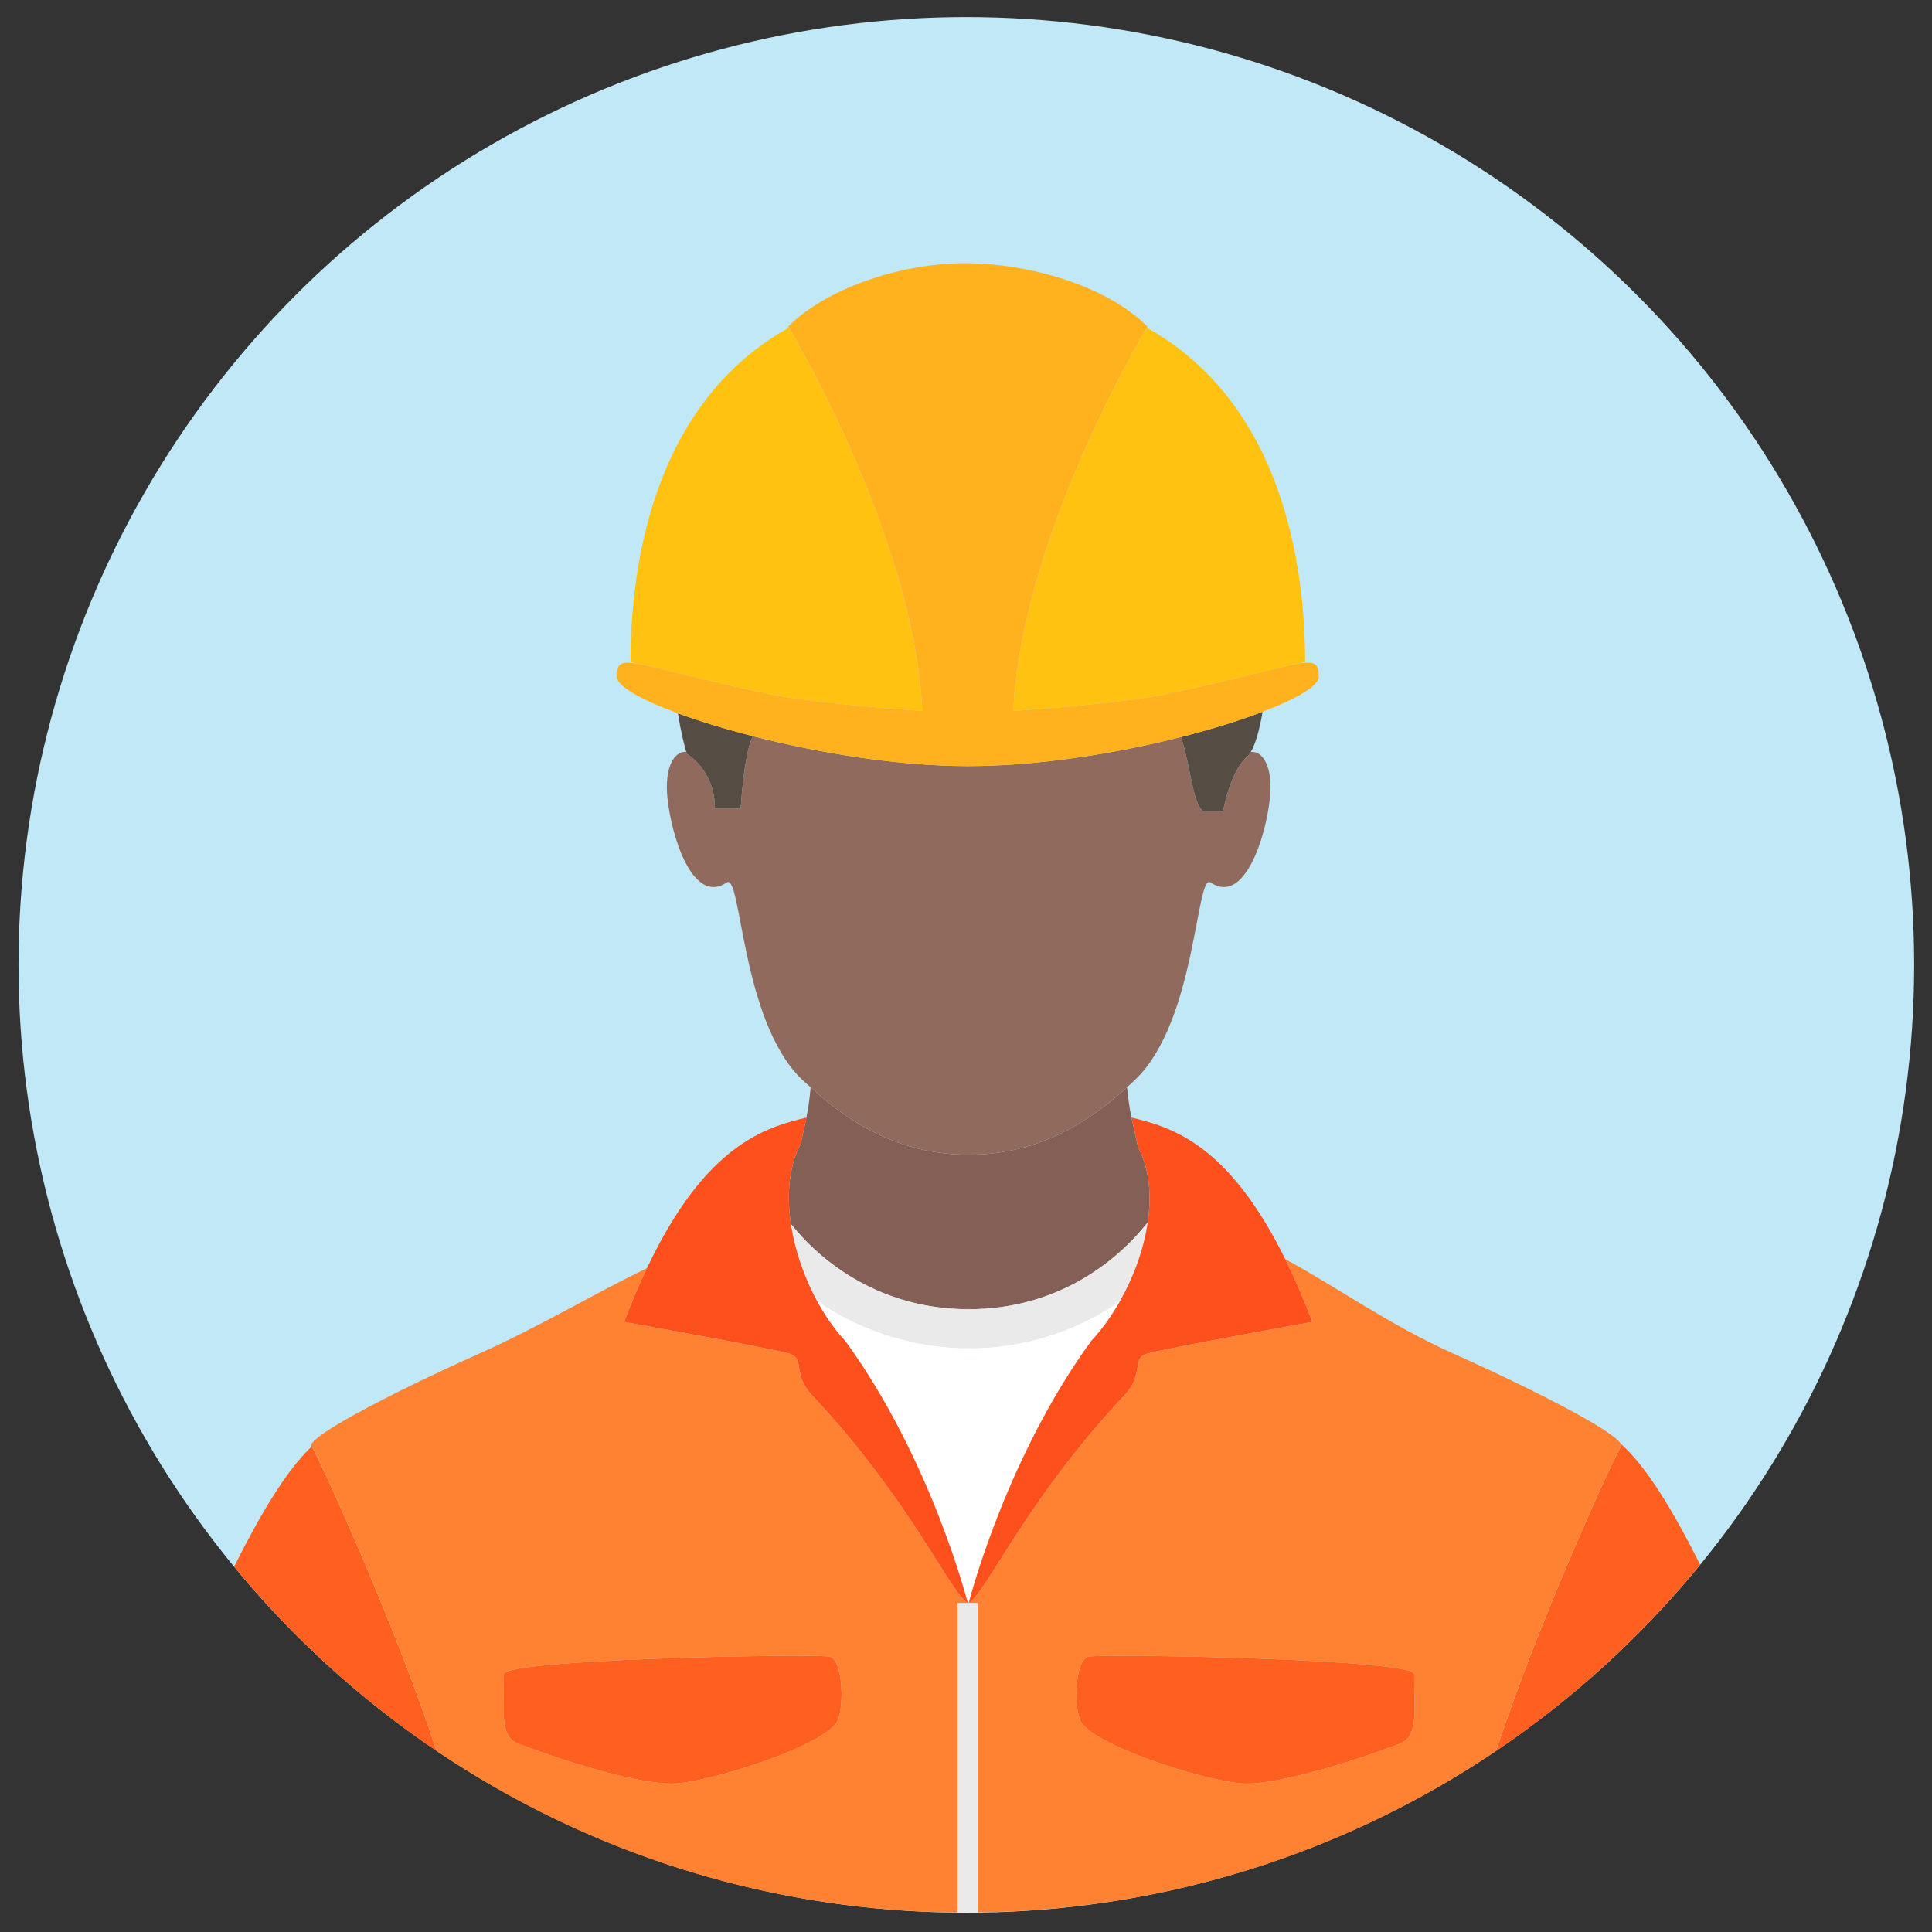
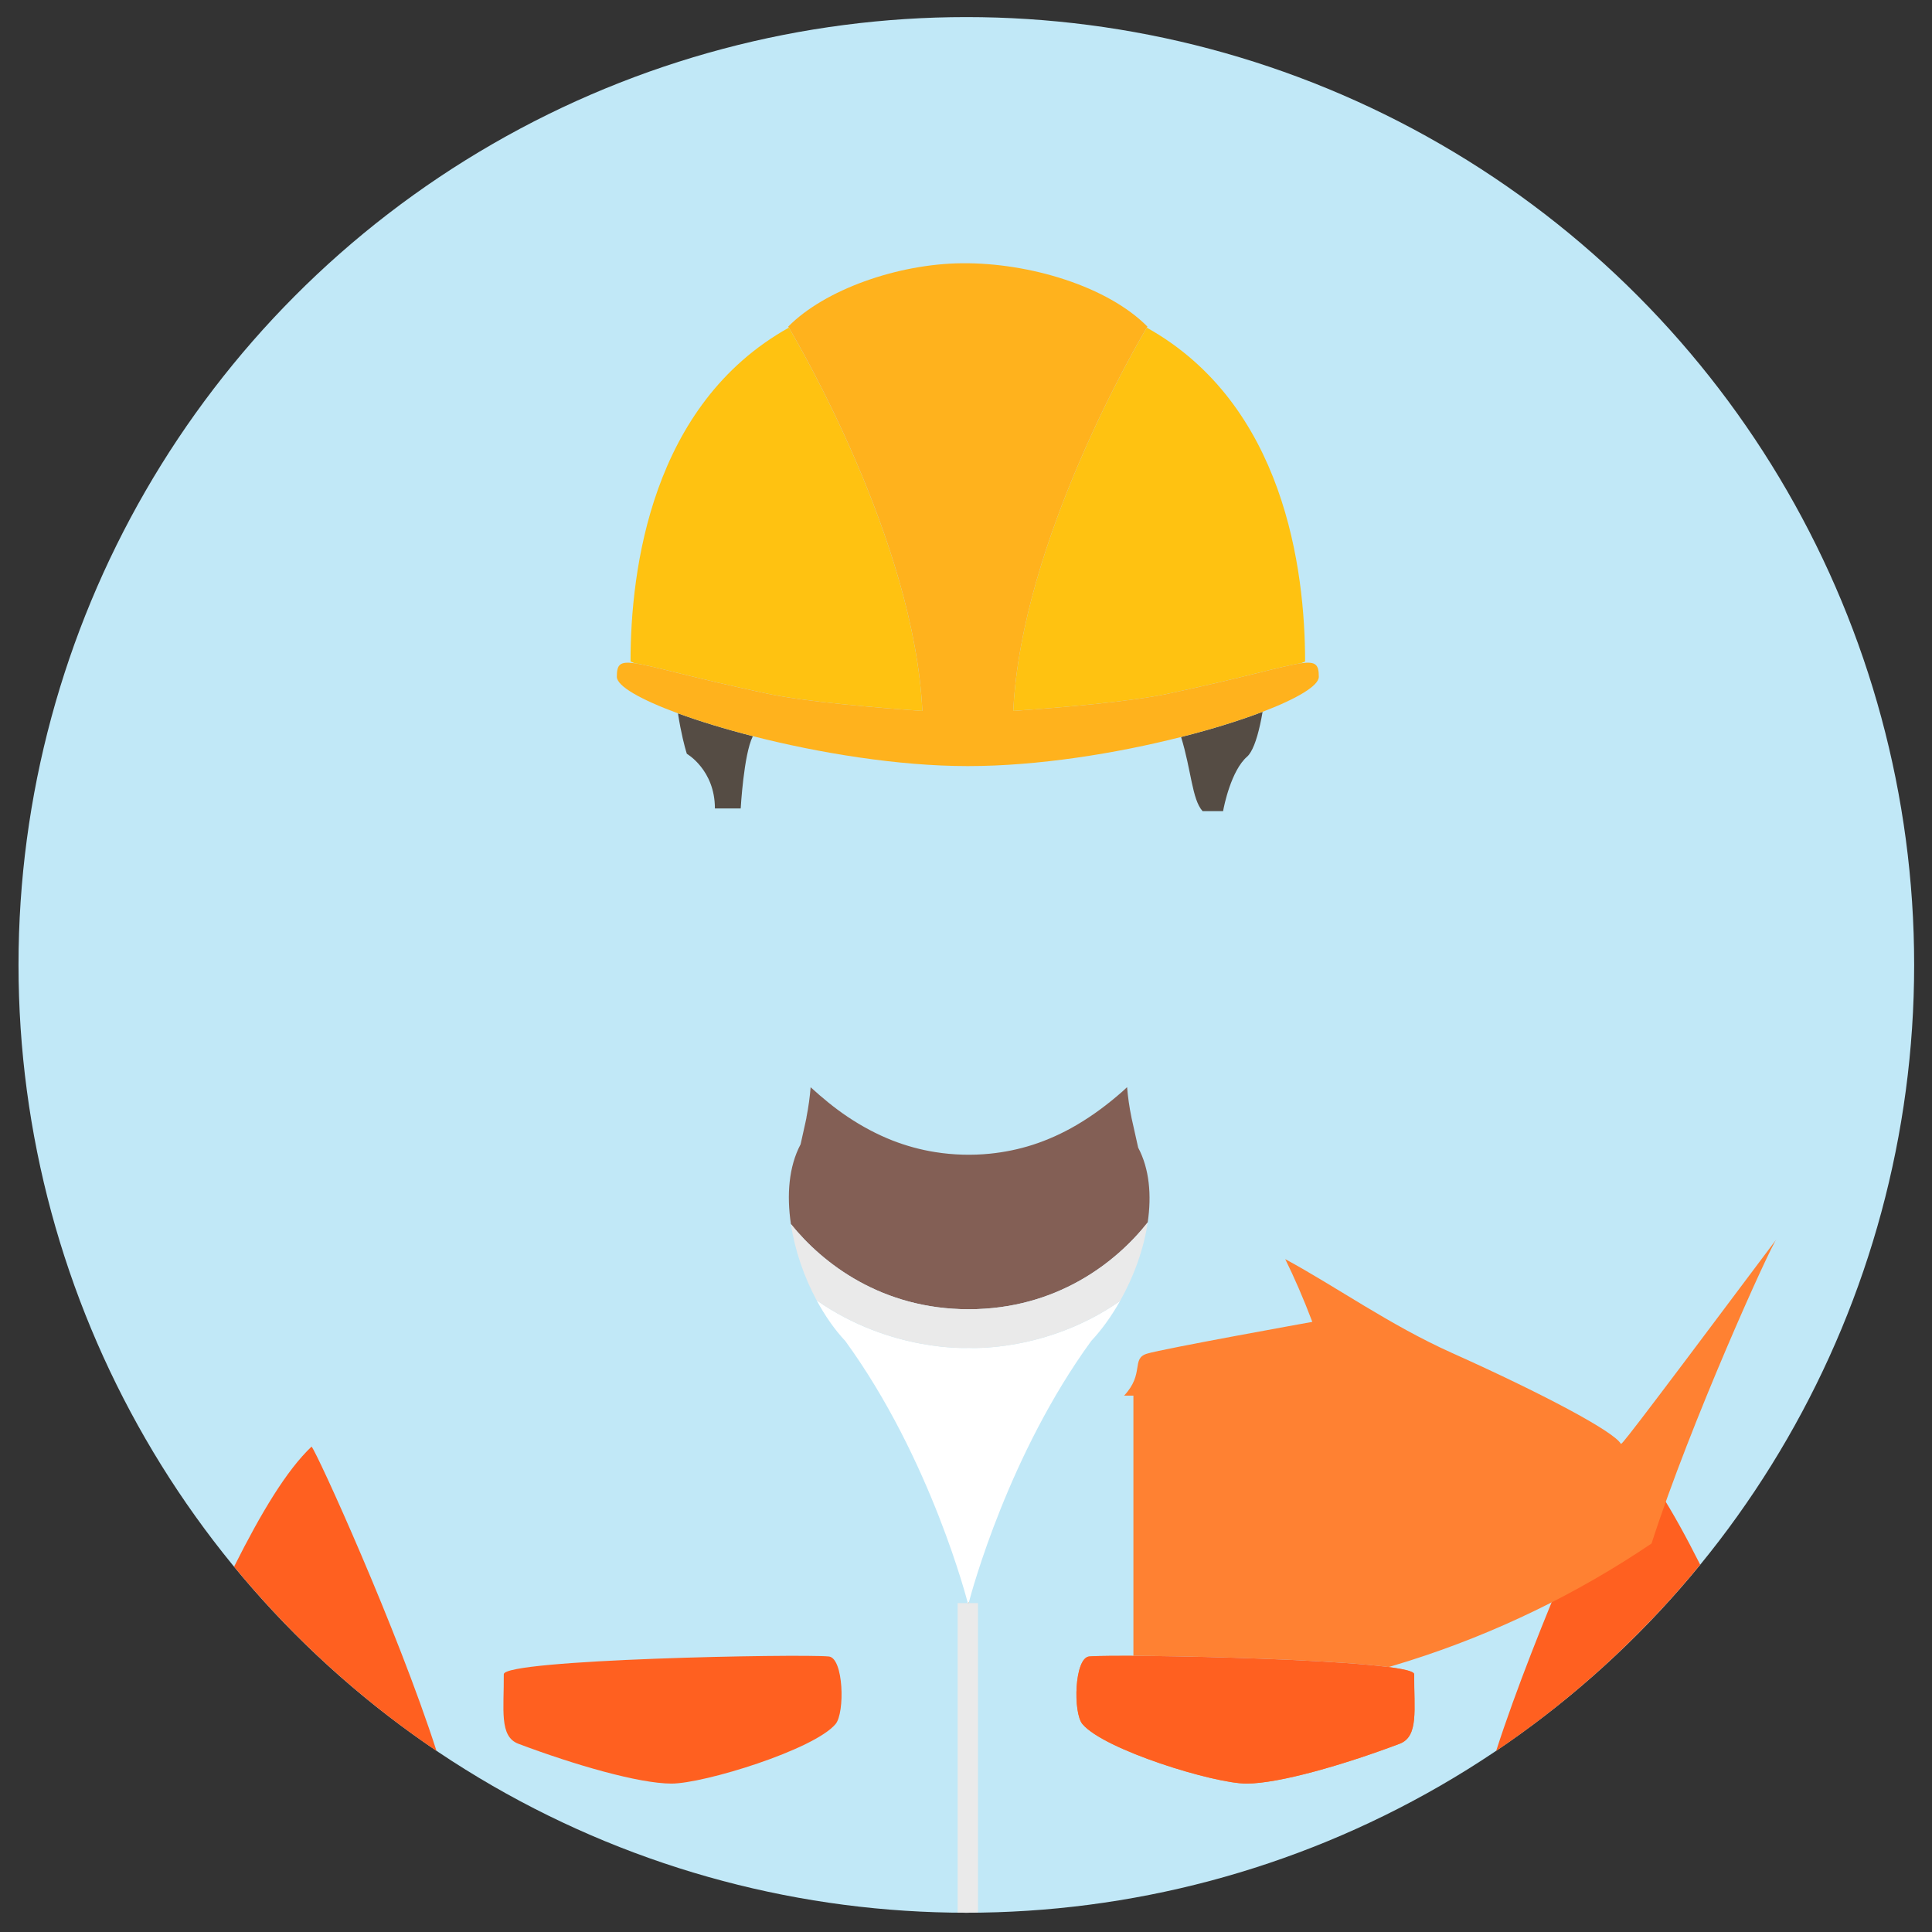
<svg xmlns="http://www.w3.org/2000/svg" version="1.1" id="Layer_1" x="0px" y="0px" viewBox="0 0 512 512" style="enable-background:new 0 0 512 512;" xml:space="preserve">
  <rect x="0" y="0" width="512" height="512" fill="#333333" stroke="none" />
  <style type="text/css">
	.st0{fill:#C1E8F7;}
	.st1{fill:none;}
	.st2{fill:#FF6020;}
	.st3{fill:#835F55;}
	.st4{fill:#FFFFFF;}
	.st5{fill:#EAEAEA;}
	.st6{fill:#FF8132;}
	.st7{fill:#FD501D;}
	.st8{fill:#906A5D;}
	.st9{fill:#554C44;}
	.st10{fill:#FFC211;}
	.st11{fill:#FFB21D;}
</style>
  <circle id="XMLID_8219_" class="st0" cx="256.089" cy="255.71" r="251.183" />
  <g id="XMLID_7960_">
-     <path id="XMLID_7986_" class="st1" d="M213.231,298.462c0.061-0.256,0.111-0.503,0.169-0.756L213.231,298.462z" />
    <path id="XMLID_7985_" class="st1" d="M300.122,297.386l-0.144-0.645C300.025,296.956,300.071,297.17,300.122,297.386z" />
    <path id="XMLID_7984_" class="st2" d="M429.522,382.605c0.173,0.31,0.243,0.581,0.087,0.76   c-1.516,1.72-22.729,48.399-33.112,80.651c20.35-13.743,38.56-30.404,54.071-49.362   C443.134,399.913,436.303,388.654,429.522,382.605z" />
    <path id="XMLID_7983_" class="st3" d="M213.399,297.706c-0.058,0.253-0.108,0.5-0.169,0.756l-1.065,4.793   c-3.134,5.903-3.712,13.431-2.564,21.135c8.508,10.58,24.203,22.573,47.109,22.573   c23.224,0,39.02-12.324,47.444-23.009c1.055-7.185,0.467-14.181-2.528-19.821l-1.505-6.747   c-0.05-0.216-0.097-0.43-0.144-0.645l-0.13-0.585l0.008,0.002c-0.59-2.808-0.953-5.514-1.167-8.048   c-0.435,0.396-0.855,0.807-1.296,1.194c-3.752,3.297-7.766,6.31-12.079,8.836   c-3.678,2.154-7.571,3.941-11.63,5.246c-3.688,1.186-7.5,1.964-11.355,2.354   c-4.788,0.485-9.703,0.338-14.459-0.416c-3.904-0.619-7.735-1.663-11.415-3.107   c-4.129-1.623-8.051-3.739-11.739-6.198c-3.514-2.343-6.766-5.046-9.89-7.887   c-0.2,2.51-0.554,5.202-1.119,8.034c0.012-0.002,0.024-0.006,0.024-0.006L213.399,297.706z" />
    <path id="XMLID_7982_" class="st4" d="M289.18,355.376c2.791-2.968,5.391-6.6,7.644-10.592   c-19.628,13.7-40.115,12.424-40.115,12.424s-20.641,1.155-40.289-12.606c2.208,4.091,4.785,7.794,7.59,10.775   c22.79,31.302,32.448,69.365,32.469,69.451c0,0,0.001,0.003,0.002,0.003c0.077-0.024,0.19-0.144,0.286-0.22   C257.547,421.631,267.319,385.403,289.18,355.376z" />
    <path id="XMLID_7981_" class="st5" d="M256.71,357.208c0,0,20.486,1.277,40.115-12.424   c3.597-6.377,6.28-13.691,7.329-20.83c-8.423,10.684-24.22,23.009-47.444,23.009   c-22.907,0-38.601-11.993-47.109-22.573c1.037,6.95,3.485,14.032,6.82,20.212   C236.07,358.363,256.71,357.208,256.71,357.208z" />
    <path id="XMLID_7980_" class="st2" d="M82.569,383.364c-6.609,6.277-13.284,17.383-20.539,31.824   c15.417,18.738,33.489,35.21,53.651,48.827c-10.384-32.251-31.596-78.93-33.112-80.651V383.364z" />
-     <path id="XMLID_7977_" class="st6" d="M429.522,382.605c-1.801-3.244-20.898-13.374-44.686-24.038   c-16.53-7.41-30.527-17.458-44.231-24.883c2.395,4.855,4.791,10.348,7.175,16.627c0,0-39.548,7.113-43.818,8.426   c-4.269,1.314-0.58,5.286-6.067,11.122c-25.95,27.607-36.36,51.991-41.184,54.971h2.469v81.984   c50.825-0.616,98.032-16.268,137.318-42.8c10.383-32.251,31.596-78.93,33.112-80.651   C429.765,383.186,429.694,382.916,429.522,382.605z M370.906,462.118c-14.839,5.595-31.98,10.551-40.581,10.551   c-8.601,0-37.73-8.959-43.464-15.768c-2.533-3.007-2.149-17.56,1.793-17.918   c7.98-0.726,86.157,0.762,86.122,4.705C374.696,453.006,376.046,460.18,370.906,462.118z" />
+     <path id="XMLID_7977_" class="st6" d="M429.522,382.605c-1.801-3.244-20.898-13.374-44.686-24.038   c-16.53-7.41-30.527-17.458-44.231-24.883c2.395,4.855,4.791,10.348,7.175,16.627c0,0-39.548,7.113-43.818,8.426   c-4.269,1.314-0.58,5.286-6.067,11.122h2.469v81.984   c50.825-0.616,98.032-16.268,137.318-42.8c10.383-32.251,31.596-78.93,33.112-80.651   C429.765,383.186,429.694,382.916,429.522,382.605z M370.906,462.118c-14.839,5.595-31.98,10.551-40.581,10.551   c-8.601,0-37.73-8.959-43.464-15.768c-2.533-3.007-2.149-17.56,1.793-17.918   c7.98-0.726,86.157,0.762,86.122,4.705C374.696,453.006,376.046,460.18,370.906,462.118z" />
    <polygon id="XMLID_7976_" class="st6" points="256.481,424.831 256.482,424.831 256.481,424.828  " />
-     <path id="XMLID_7973_" class="st6" d="M253.785,424.831h2.696c-4.824-2.98-15.235-27.364-41.184-54.971   c-5.487-5.836-1.798-9.808-6.067-11.122c-4.269-1.313-43.817-8.426-43.817-8.426   c2-5.27,4.016-9.979,6.035-14.234c-13.833,6.647-28.184,15.352-44.106,22.49   c-26.066,11.685-46.569,22.758-44.773,24.797v0.001c1.515,1.72,22.728,48.399,33.112,80.651   c39.488,26.669,86.977,42.358,138.104,42.819V424.831z M177.959,472.669c-8.6,0-25.742-4.956-40.58-10.551   c-5.141-1.938-3.79-9.112-3.87-18.431c-0.034-3.942,78.142-5.43,86.122-4.705   c3.943,0.359,4.325,14.911,1.793,17.918C215.689,463.71,186.561,472.669,177.959,472.669z" />
    <path id="XMLID_7972_" class="st6" d="M256.482,424.831h0.228c0,0,0.024-0.09,0.058-0.22   C256.672,424.687,256.559,424.807,256.482,424.831z" />
    <path id="XMLID_7971_" class="st5" d="M259.179,424.831h-2.469l0,0l0,0h-0.228h-0.001l0,0l0,0h-2.696v82.004   c0.771,0.007,1.531,0.059,2.304,0.059c1.036,0,2.055-0.066,3.09-0.078V424.831z" />
-     <path id="XMLID_7970_" class="st7" d="M165.413,350.311c0,0,39.548,7.113,43.817,8.426   c4.269,1.314,0.58,5.286,6.067,11.122c25.95,27.607,36.36,51.991,41.184,54.971l0,0l0,0l-0.001-0.003   c-0.021-0.086-9.68-38.15-32.469-69.451c-2.805-2.981-5.382-6.684-7.59-10.775   c-3.336-6.18-5.783-13.261-6.82-20.212c-1.148-7.703-0.57-15.232,2.564-21.135l1.065-4.793l0.169-0.756   l0.345-1.55c0,0-0.024,0.006-0.036,0.008c-10.715,2.619-26.602,6.911-42.26,39.913   C169.429,340.332,167.413,345.041,165.413,350.311z" />
-     <path id="XMLID_7969_" class="st7" d="M299.978,296.741l0.144,0.645l1.505,6.747c2.994,5.641,3.583,12.636,2.528,19.821   c-1.048,7.14-3.732,14.453-7.329,20.83c-2.253,3.992-4.853,7.624-7.644,10.592   c-21.862,30.027-31.633,66.255-32.413,69.234c-0.034,0.13-0.058,0.22-0.058,0.22l0,0l0,0   c4.825-2.98,15.235-27.364,41.184-54.971c5.487-5.836,1.798-9.808,6.067-11.122   c4.27-1.313,43.818-8.426,43.818-8.426c-2.384-6.279-4.78-11.772-7.175-16.627   c-15.212-30.847-30.299-34.973-40.749-37.527l-0.008-0.002L299.978,296.741z" />
-     <path id="XMLID_7968_" class="st8" d="M236.456,302.216c3.68,1.444,7.511,2.488,11.415,3.107   c4.756,0.754,9.671,0.902,14.459,0.416c3.855-0.389,7.667-1.168,11.355-2.354   c4.059-1.305,7.952-3.092,11.63-5.246c4.313-2.525,8.327-5.539,12.079-8.836c0.441-0.388,0.861-0.799,1.296-1.194   c0.755-0.689,1.518-1.368,2.252-2.078c16.131-15.574,15.992-54.927,19.886-52.146   c8.899,5.979,14.601-11.819,15.713-22.387c0.852-8.104-1.787-12.565-5.068-12.22   c-0.313,0.517-0.633,0.947-0.962,1.231c-4.221,3.644-6.144,13.054-6.378,14.452h-5.433   c-2.815-3.083-2.999-10.959-5.703-19.647c-17.142,4.344-37.855,7.709-56.515,7.709   c-18.477,0-39.536-3.48-56.944-7.929c-0.018,0.032-0.05,0.07-0.066,0.102   c-2.382,4.763-3.176,19.054-3.176,19.054h-6.837c0-10.232-7.436-14.485-7.436-14.485s-0.063-0.195-0.159-0.511   c-3.243-0.26-5.829,4.208-4.984,12.244c1.113,10.568,6.814,28.367,15.713,22.387   c3.894-2.781,3.755,36.572,19.885,52.146c0.755,0.73,1.571,1.393,2.348,2.099   c3.123,2.841,6.376,5.545,9.89,7.887C228.405,298.477,232.327,300.593,236.456,302.216z" />
    <path id="XMLID_7967_" class="st9" d="M312.996,195.314c2.705,8.688,2.888,16.564,5.703,19.647h5.433   c0.234-1.398,2.157-10.808,6.378-14.452c0.329-0.285,0.649-0.714,0.962-1.231c1.234-2.042,2.311-5.84,3.128-10.641   C328.643,190.915,321.237,193.226,312.996,195.314z" />
    <path id="XMLID_7966_" class="st9" d="M189.458,214.25h6.837c0,0,0.794-14.291,3.176-19.054   c0.016-0.032,0.048-0.07,0.066-0.102c-7.456-1.906-14.246-3.988-19.867-6.053   c0.826,5.342,1.819,8.973,2.194,10.213c0.096,0.316,0.159,0.511,0.159,0.511S189.458,204.018,189.458,214.25z" />
    <path id="XMLID_7965_" class="st2" d="M219.631,438.982c-7.98-0.726-86.157,0.762-86.122,4.705   c0.08,9.319-1.27,16.493,3.87,18.431c14.839,5.595,31.98,10.551,40.58,10.551   c8.601,0,37.73-8.959,43.464-15.768C223.956,453.893,223.573,439.341,219.631,438.982z" />
    <path id="XMLID_7964_" class="st2" d="M374.776,443.687c0.035-3.942-78.142-5.43-86.122-4.705   c-3.942,0.359-4.325,14.911-1.793,17.918c5.734,6.809,34.863,15.768,43.464,15.768   c8.6,0,25.742-4.956,40.581-10.551C376.046,460.18,374.696,453.006,374.776,443.687z" />
    <path id="XMLID_7963_" class="st10" d="M203.42,183.843c10.058,2.138,28.722,3.705,41.017,4.565   c-2.123-44.959-32.968-97.517-35.387-101.573c-36.42,20.321-41.951,64.11-41.951,88.471   c0,0,0.371,0.171,1.079,0.464C173.146,176.464,183.2,179.542,203.42,183.843z" />
    <path id="XMLID_7962_" class="st10" d="M268.526,188.407c12.296-0.86,30.96-2.426,41.017-4.565   c20.221-4.301,30.274-7.379,35.241-8.073c0.709-0.293,1.081-0.464,1.081-0.464   c0-24.361-5.533-68.15-41.952-88.471C301.493,90.891,270.649,143.448,268.526,188.407z" />
    <path id="XMLID_7961_" class="st11" d="M199.537,195.094c17.409,4.449,38.467,7.929,56.944,7.929   c18.66,0,39.372-3.365,56.515-7.709c8.241-2.088,15.647-4.399,21.605-6.677c9.157-3.5,14.897-6.913,14.897-9.276   c0-3.169-0.709-4.153-4.713-3.592c-4.968,0.695-15.021,3.773-35.241,8.073   c-10.057,2.138-28.72,3.705-41.017,4.565c2.123-44.959,32.967-97.517,35.386-101.573   c0.099-0.166,0.167-0.279,0.167-0.279c-10.516-10.632-31.193-16.955-49.136-16.792   c-17.059,0.155-36.407,7.007-46.059,16.792c0,0,0.068,0.113,0.167,0.279c2.419,4.057,33.264,56.615,35.387,101.573   c-12.295-0.86-30.96-2.426-41.017-4.565c-20.22-4.301-30.274-7.379-35.241-8.073   c-4.004-0.561-4.713,0.423-4.713,3.592c0,2.453,6.301,6.038,16.204,9.68   C185.291,191.106,192.081,193.188,199.537,195.094z" />
  </g>
</svg>